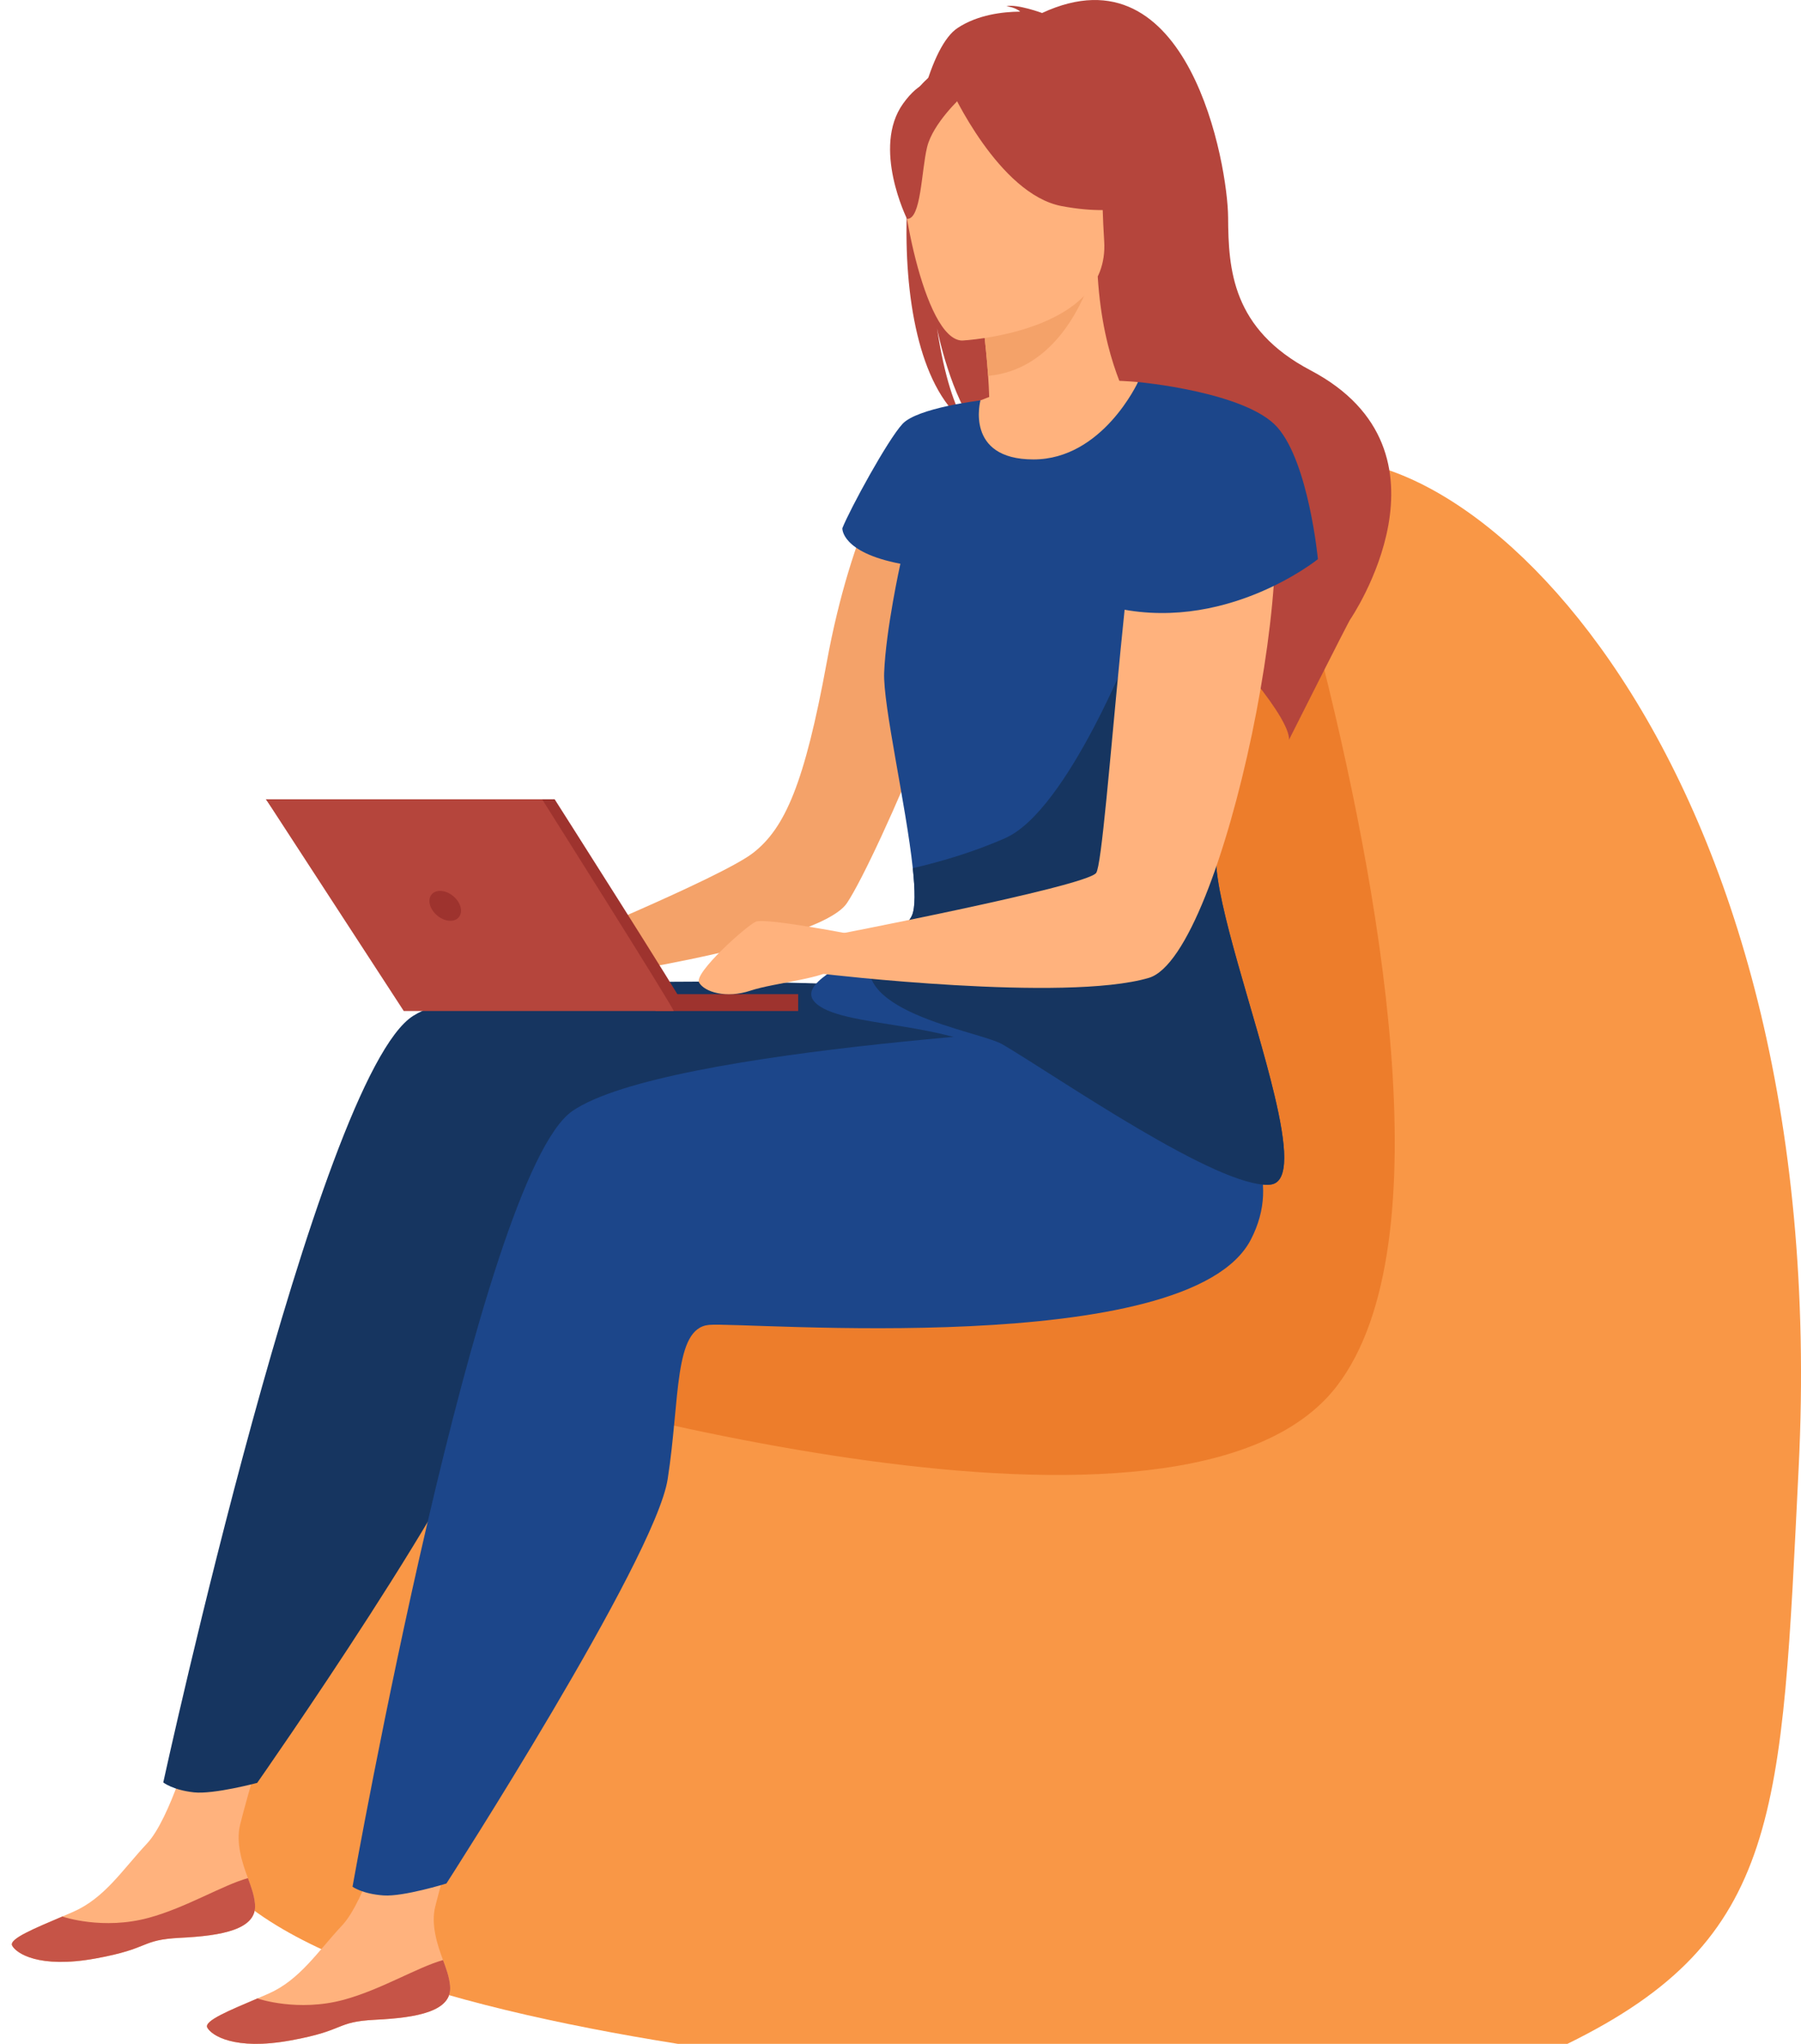
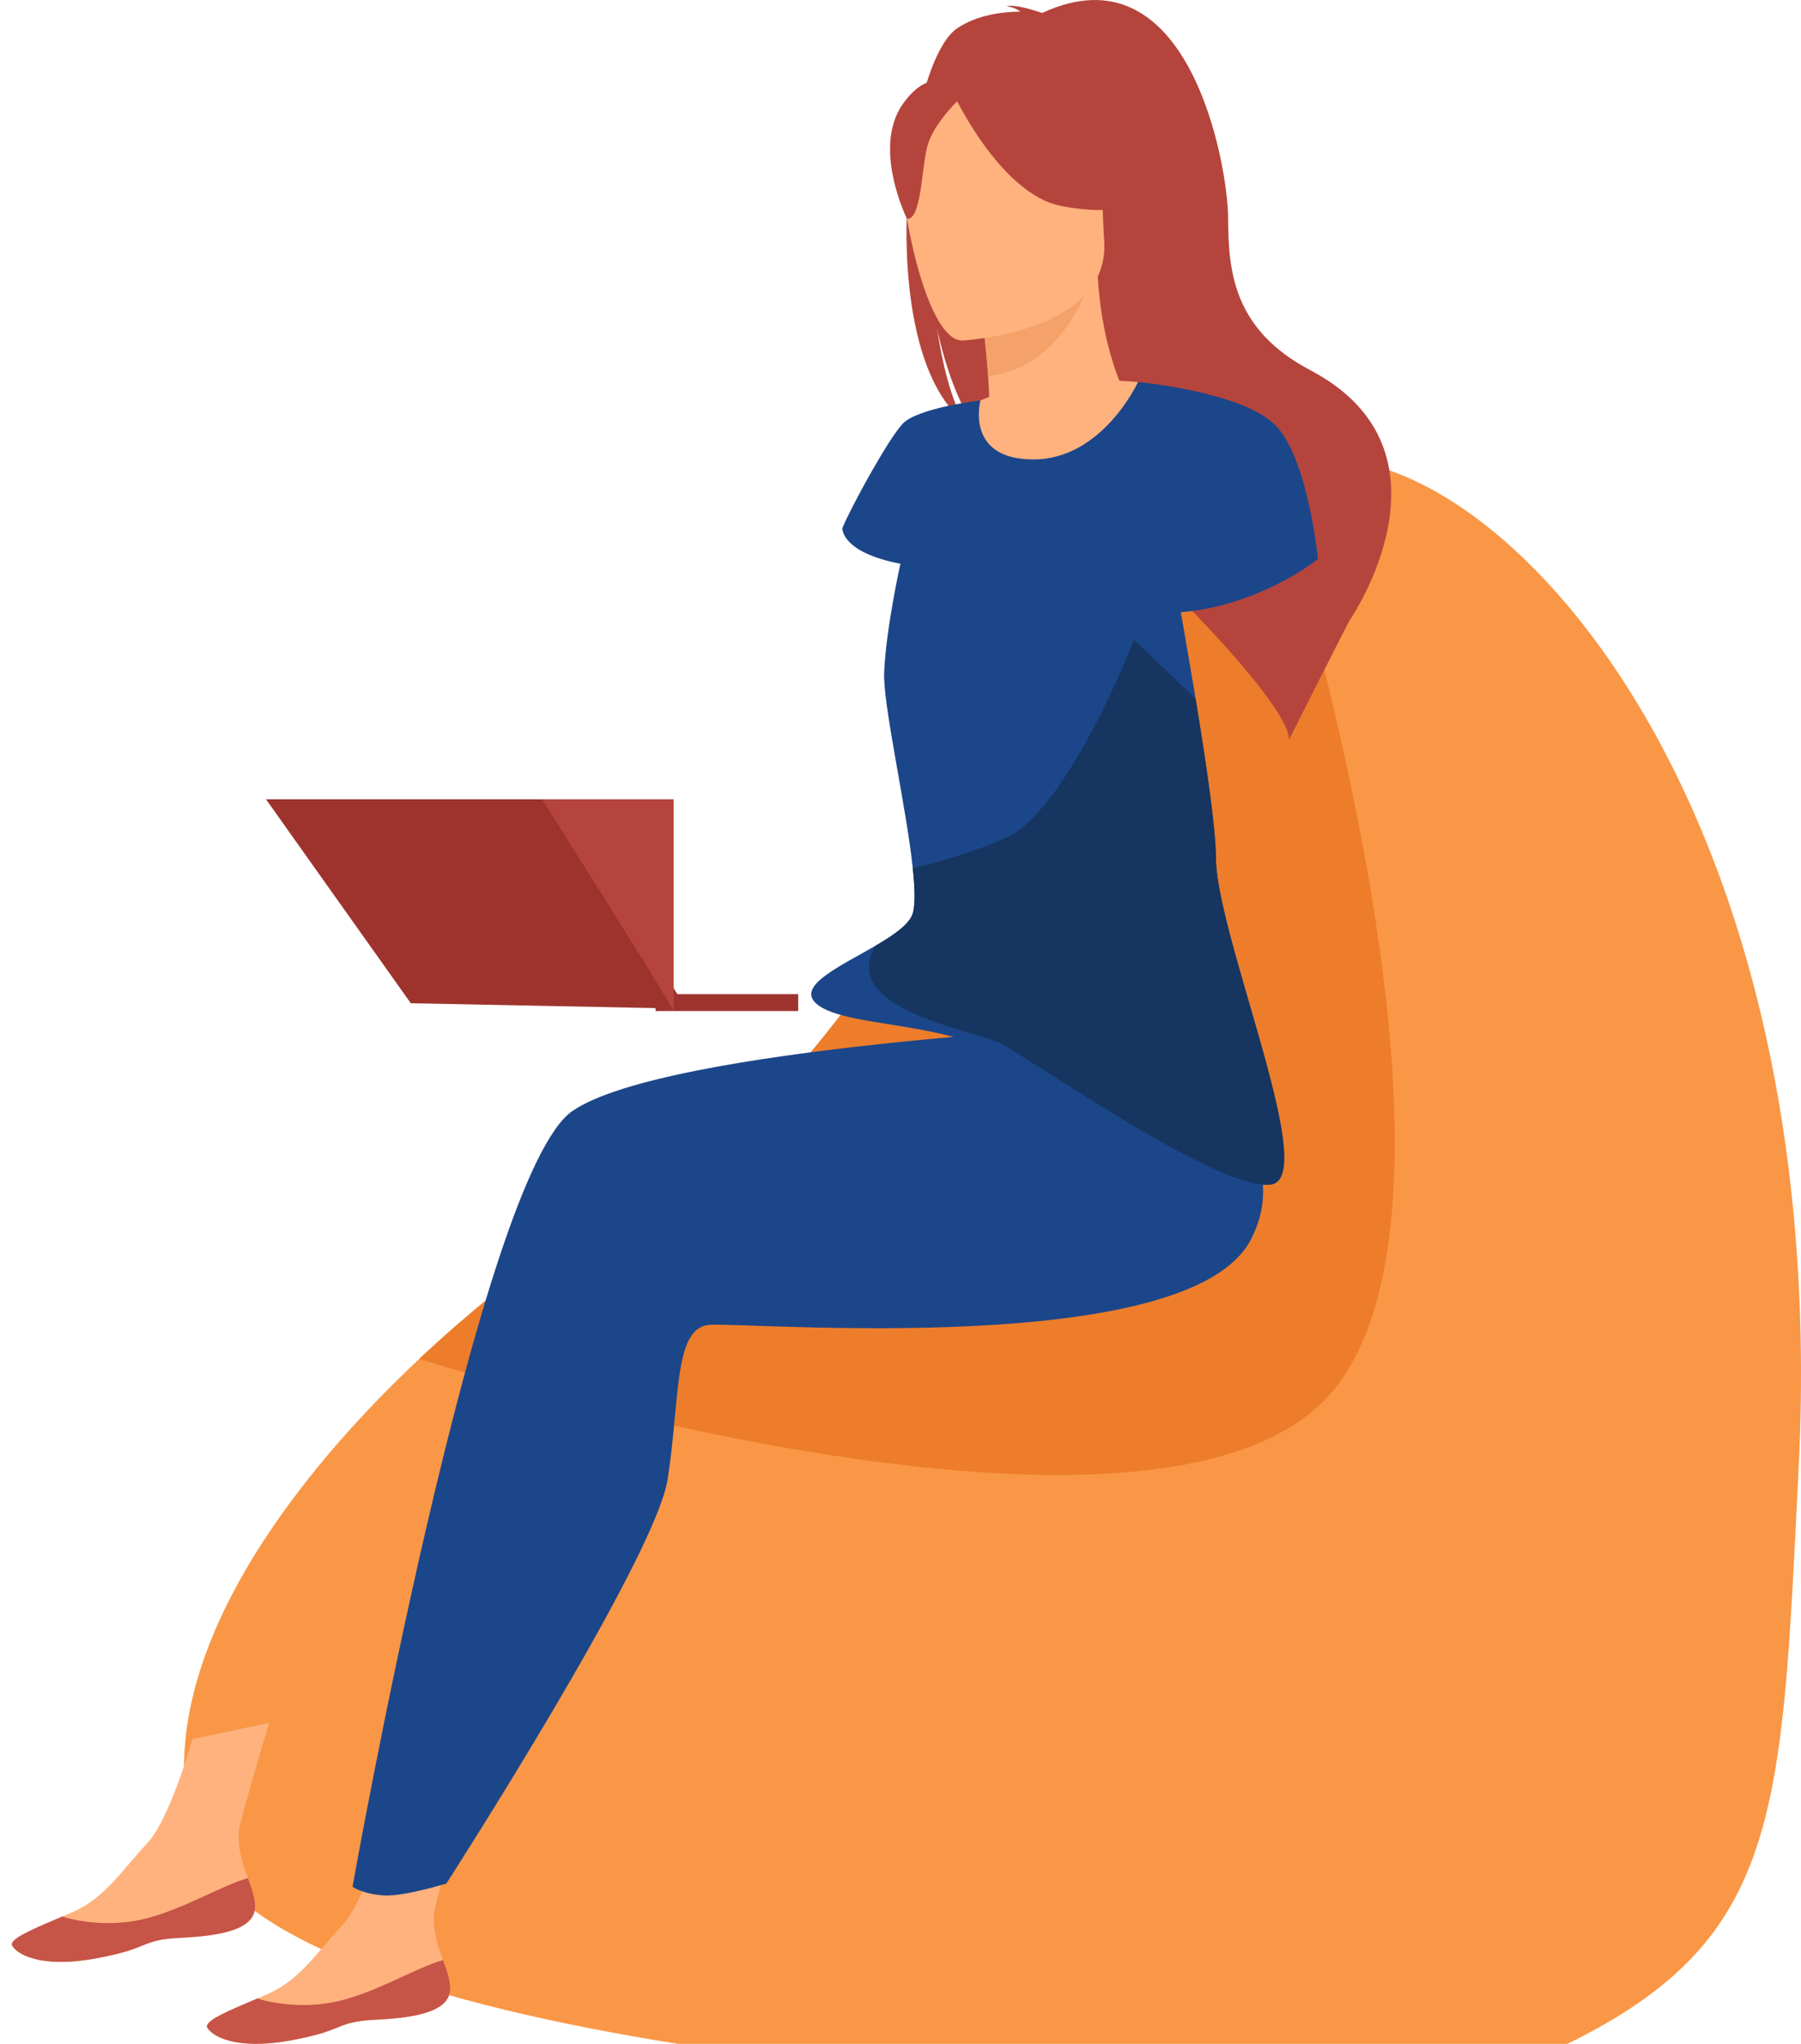
<svg xmlns="http://www.w3.org/2000/svg" version="1.1" id="Capa_1" x="0px" y="0px" width="134px" height="152px" viewBox="0 0 134 152" enable-background="new 0 0 134 152" xml:space="preserve">
  <g>
    <path fill="#F99746" d="M14.3,136.142c2.194,8.201,18.405,13.027,36.14,15.858h66.177c15.951-7.811,15.929-17.124,17.209-42.845   c2.644-53.124-25.302-78.77-37.764-74.536c-0.518,0.176-1.046,0.367-1.582,0.586c-3.622,1.456-7.678,4.03-11.624,10.153   c0,0-12.387,20.644-22.578,32.957c-3.282,3.964-6.337,7.068-8.675,8.338c-0.026,0.016-0.053,0.031-0.083,0.043   c-0.125,0.066-0.246,0.125-0.366,0.18c-5.4,2.472-13.014,7.654-19.966,14.191c0,0,0,0-0.004,0   C20.402,111.202,11.207,124.581,14.3,136.142z" />
    <path fill="#ED7D2B" d="M31.188,101.067c9.278,2.851,57.034,16.637,68.272,2.02c8.138-10.586,3.071-37.706-1.424-55.253   c-1.842-7.192-11.038-8.826-15.062-2.658c-0.04,0.061-0.08,0.121-0.119,0.183c0,0-12.387,20.644-22.578,32.957   c-2.95,3.89-5.857,6.889-8.675,8.338c-0.026,0.016-0.053,0.031-0.083,0.043c-0.121,0.066-0.246,0.125-0.366,0.18   C45.753,89.348,38.14,94.53,31.188,101.067z" />
    <g>
-       <path fill="#F4A269" d="M66.71,34.053c0,0-3.31,4.896-5.196,15.191c-1.653,9.016-3.103,12.345-5.49,14.193    c-2.387,1.85-15.688,7.308-15.688,7.308l0.994,2.33c0,0,19.495-2.655,21.685-5.913c2.19-3.258,10.538-22.508,9.89-26.941    C72.257,35.787,66.71,34.053,66.71,34.053z" />
      <g>
        <path fill="#FFB27D" d="M18.972,141.595c0.176,1.901-2.472,2.364-5.537,2.517s-2.14,0.78-6.341,1.541     c-4.201,0.762-5.885-0.388-6.188-0.956c-0.271-0.503,1.683-1.291,3.765-2.182c0.261-0.11,0.523-0.226,0.786-0.34     c2.343-1.03,3.657-3.132,5.483-5.079c1.73-1.846,3.373-7.754,3.373-7.754l5.709-1.219c0,0-1.603,5.317-2.159,7.588     c-0.327,1.335,0.155,2.827,0.584,3.963C18.678,140.293,18.91,140.926,18.972,141.595z" />
        <path fill="#C65447" d="M13.435,144.111c-3.065,0.152-2.14,0.78-6.341,1.541c-4.201,0.762-5.885-0.388-6.188-0.956     c-0.271-0.503,1.683-1.291,3.765-2.182l0.031,0.036c0,0,2.955,1.003,6.364,0.075c2.779-0.754,5.467-2.415,7.381-2.952     c0.231,0.619,0.464,1.252,0.525,1.921C19.147,143.496,16.5,143.959,13.435,144.111z" />
      </g>
-       <path fill="#163560" d="M75.824,73.894c0,0-37.938-2.855-45.08,1.652s-18.597,57.012-18.597,57.012s0.707,0.566,2.286,0.737    c1.469,0.159,4.702-0.704,4.702-0.704s16.462-23.492,17.622-29.41c1.159-5.919,0.876-11.199,3.517-11.341    s35.555,4.001,40.534-4.77c4.979-8.771,0.862-17.454,0.862-17.454L75.824,73.894z" />
      <g>
        <path fill="#FFB27D" d="M33.488,147.688c0.176,1.901-2.471,2.364-5.537,2.517c-3.065,0.152-2.139,0.78-6.34,1.541     c-4.201,0.762-5.885-0.389-6.189-0.956c-0.271-0.504,1.683-1.291,3.764-2.182c0.263-0.111,0.524-0.226,0.787-0.34     c2.343-1.03,3.657-3.132,5.483-5.08c1.73-1.845,3.373-7.753,3.373-7.753l5.71-1.219c0,0-1.604,5.316-2.16,7.587     c-0.327,1.335,0.156,2.828,0.584,3.964C33.194,146.386,33.428,147.019,33.488,147.688z" />
        <path fill="#C65447" d="M27.951,150.205c-3.065,0.152-2.139,0.78-6.34,1.541c-4.201,0.762-5.885-0.389-6.189-0.956     c-0.271-0.504,1.683-1.291,3.764-2.182l0.033,0.035c0,0,2.954,1.003,6.363,0.076c2.779-0.754,5.467-2.415,7.381-2.952     c0.231,0.618,0.465,1.251,0.525,1.921C33.664,149.59,31.018,150.053,27.951,150.205z" />
      </g>
      <path fill="#1C468A" d="M83.255,76.244c0,0-33.702,1.596-40.663,6.378s-16.363,57.692-16.363,57.692s0.729,0.538,2.313,0.647    c1.474,0.103,4.672-0.887,4.672-0.887s15.535-24.114,16.463-30.073c0.929-5.96,0.44-11.225,3.073-11.47    c2.633-0.244,35.684,2.614,40.317-6.344C97.699,83.23,83.255,76.244,83.255,76.244z" />
      <path fill="#B5453C" d="M71.717,31.355c-0.653-1.147-1.436-3.211-2-6.943c0.073,0.369,1.035,5.061,3.035,7.619    c7.806,4.412,23.233,19.852,23.157,22.978c0,0,4.479-8.901,4.562-8.958c0,0,8.524-12.465-2.967-18.513    c-5.84-3.074-6.106-7.502-6.129-11.361c-0.02-3.86-2.89-20.29-13.84-15.211c0,0-1.856-0.681-2.656-0.507    c0,0,0.668,0.082,1.027,0.406c-1.309,0.01-3.165,0.23-4.66,1.217C67.281,4.698,64.995,25.949,71.717,31.355z" />
      <path fill="#FFB27D" d="M84.671,28.412c0,0-3.139-0.299-6.276,0c-2.133,0.202-4.245,0.864-5.447,1.366    c-2.97,1.241-2.658,6.501,3.574,5.526C82.754,34.331,85.108,29.971,84.671,28.412z" />
      <path fill="#FFB27D" d="M73.211,32.246c-0.036,0.02-0.889,4.524,3.191,4.344c2.68-0.117,8.457-3.359,7.947-5.653    c-0.242-1.09-2.268-3.919-2.675-10.376l-0.487,0.13l-8.2,2.2c0,0,0.364,2.603,0.533,5.065    C73.664,30.024,73.67,31.994,73.211,32.246z" />
      <path fill="#F4A269" d="M72.987,22.891c0,0,0.364,2.603,0.533,5.065c4.642-0.441,6.816-4.847,7.667-7.266L72.987,22.891z" />
-       <path fill="#B5453C" d="M81.985,19.729c0,0,2.18-4.013,2.545-7.345c0.261-2.378-1.517-11.011-10.188-9.173    c0,0-2.525,0.421-4.809,2.194c-1.815,1.41-4.374,4.365-0.8,11.764l0.968,2.515L81.985,19.729z" />
      <path fill="#FFB27D" d="M71.59,25.326c0,0,11.014-0.552,10.564-7.405s0.67-11.54-6.381-11.478s-8.244,2.768-8.651,5.092    C66.716,13.858,68.714,25.293,71.59,25.326z" />
      <path fill="#B5453C" d="M70.751,6.609c0,0,3.549,7.839,8.251,8.72c4.701,0.881,6.625-0.491,6.625-0.491s-3.734-2.581-4.798-7.449    C80.829,7.389,72.769,2.631,70.751,6.609z" />
      <path fill="#B5453C" d="M71.541,7.213c0,0-2.13,1.944-2.562,3.727c-0.433,1.781-0.439,5.391-1.495,5.338    c0,0-2.633-5.313-0.289-8.575C69.682,4.244,71.541,7.213,71.541,7.213z" />
      <path fill="#1C468A" d="M60.57,74.467c0.891,1.065,3.674,1.393,6.648,1.882c2.34,0.387,4.799,0.871,6.547,1.897    c3.971,2.331,16.942,10.209,20.744,9.852c1.474-0.14,1.198-2.953,0.305-6.687c-1.405-5.896-4.347-14.084-4.347-17.645    c0-1.943-0.646-6.541-1.51-11.798c-0.07-0.424-0.142-0.852-0.214-1.283c-1.707-10.221-4.072-22.273-4.072-22.273    s-2.639,5.756-7.779,5.756c-5.139,0-3.944-4.389-3.944-4.389s-4.69,0.551-5.798,1.745c-1.109,1.193-3.919,6.353-4.477,7.759    c0,0-0.113,1.791,4.318,2.643c0,0-1.079,4.86-1.207,8.1c-0.095,2.394,1.633,9.883,2.13,14.542c0.177,1.65,0.2,2.945-0.068,3.532    c-0.343,0.753-1.452,1.502-2.714,2.237C62.627,71.796,59.512,73.199,60.57,74.467z" />
      <path fill="#163560" d="M65.133,70.337c-2.846,4.851,7.715,6.31,9.464,7.336c3.97,2.331,16.111,10.782,19.913,10.425    c1.474-0.14,1.198-2.953,0.305-6.687c-1.405-5.896-4.347-14.084-4.347-17.645c0-1.943-0.646-6.541-1.51-11.798l-4.576-4.395    c0,0-4.903,12.674-9.578,14.751c-2.449,1.088-5.008,1.806-6.889,2.242c0.177,1.65,0.2,2.945-0.068,3.532    C67.504,68.853,66.395,69.602,65.133,70.337z" />
-       <path fill="#FFB27D" d="M86.078,32.206c0,0,3.912-2.376,7.695,2.132c3.783,4.507-2.688,36.729-8.294,38.384    c-6.227,1.839-24.214-0.294-24.214-0.294l0.347-2.812c0,0,19.148-3.671,19.944-4.694C82.352,63.899,84.088,32.726,86.078,32.206z" />
      <path fill="#1C468A" d="M84.671,28.412c0,0,8.036,0.725,10.37,3.367c2.333,2.644,3.016,9.805,3.016,9.805    s-7.077,5.713-15.603,3.496L84.671,28.412z" />
      <g>
        <rect x="48.773" y="73.934" fill="#9E332E" width="10.613" height="1.254" />
        <path fill="#9E332E" d="M51.027,75.017c-0.104-0.415-9.757-15.573-9.757-15.573H19.792l10.773,15.166L51.027,75.017z" />
-         <path fill="#B5453C" d="M50.124,75.188c-0.104-0.415-9.788-15.744-9.788-15.744H19.792l10.249,15.744H50.124z" />
+         <path fill="#B5453C" d="M50.124,75.188c-0.104-0.415-9.788-15.744-9.788-15.744H19.792H50.124z" />
        <path fill="#9E332E" d="M32.014,67.366c0.211,0.614,0.881,1.112,1.495,1.112s0.94-0.498,0.729-1.112     c-0.212-0.614-0.881-1.112-1.496-1.112C32.129,66.254,31.803,66.752,32.014,67.366z" />
      </g>
-       <path fill="#FFB27D" d="M63.175,69.449c0,0-6.235-1.206-6.938-0.904c-0.705,0.302-4.627,3.821-4.224,4.525    c0.402,0.703,2.011,1.206,3.821,0.604c1.81-0.604,5.731-0.905,6.436-1.811C62.973,70.958,63.175,69.449,63.175,69.449z" />
    </g>
  </g>
</svg>